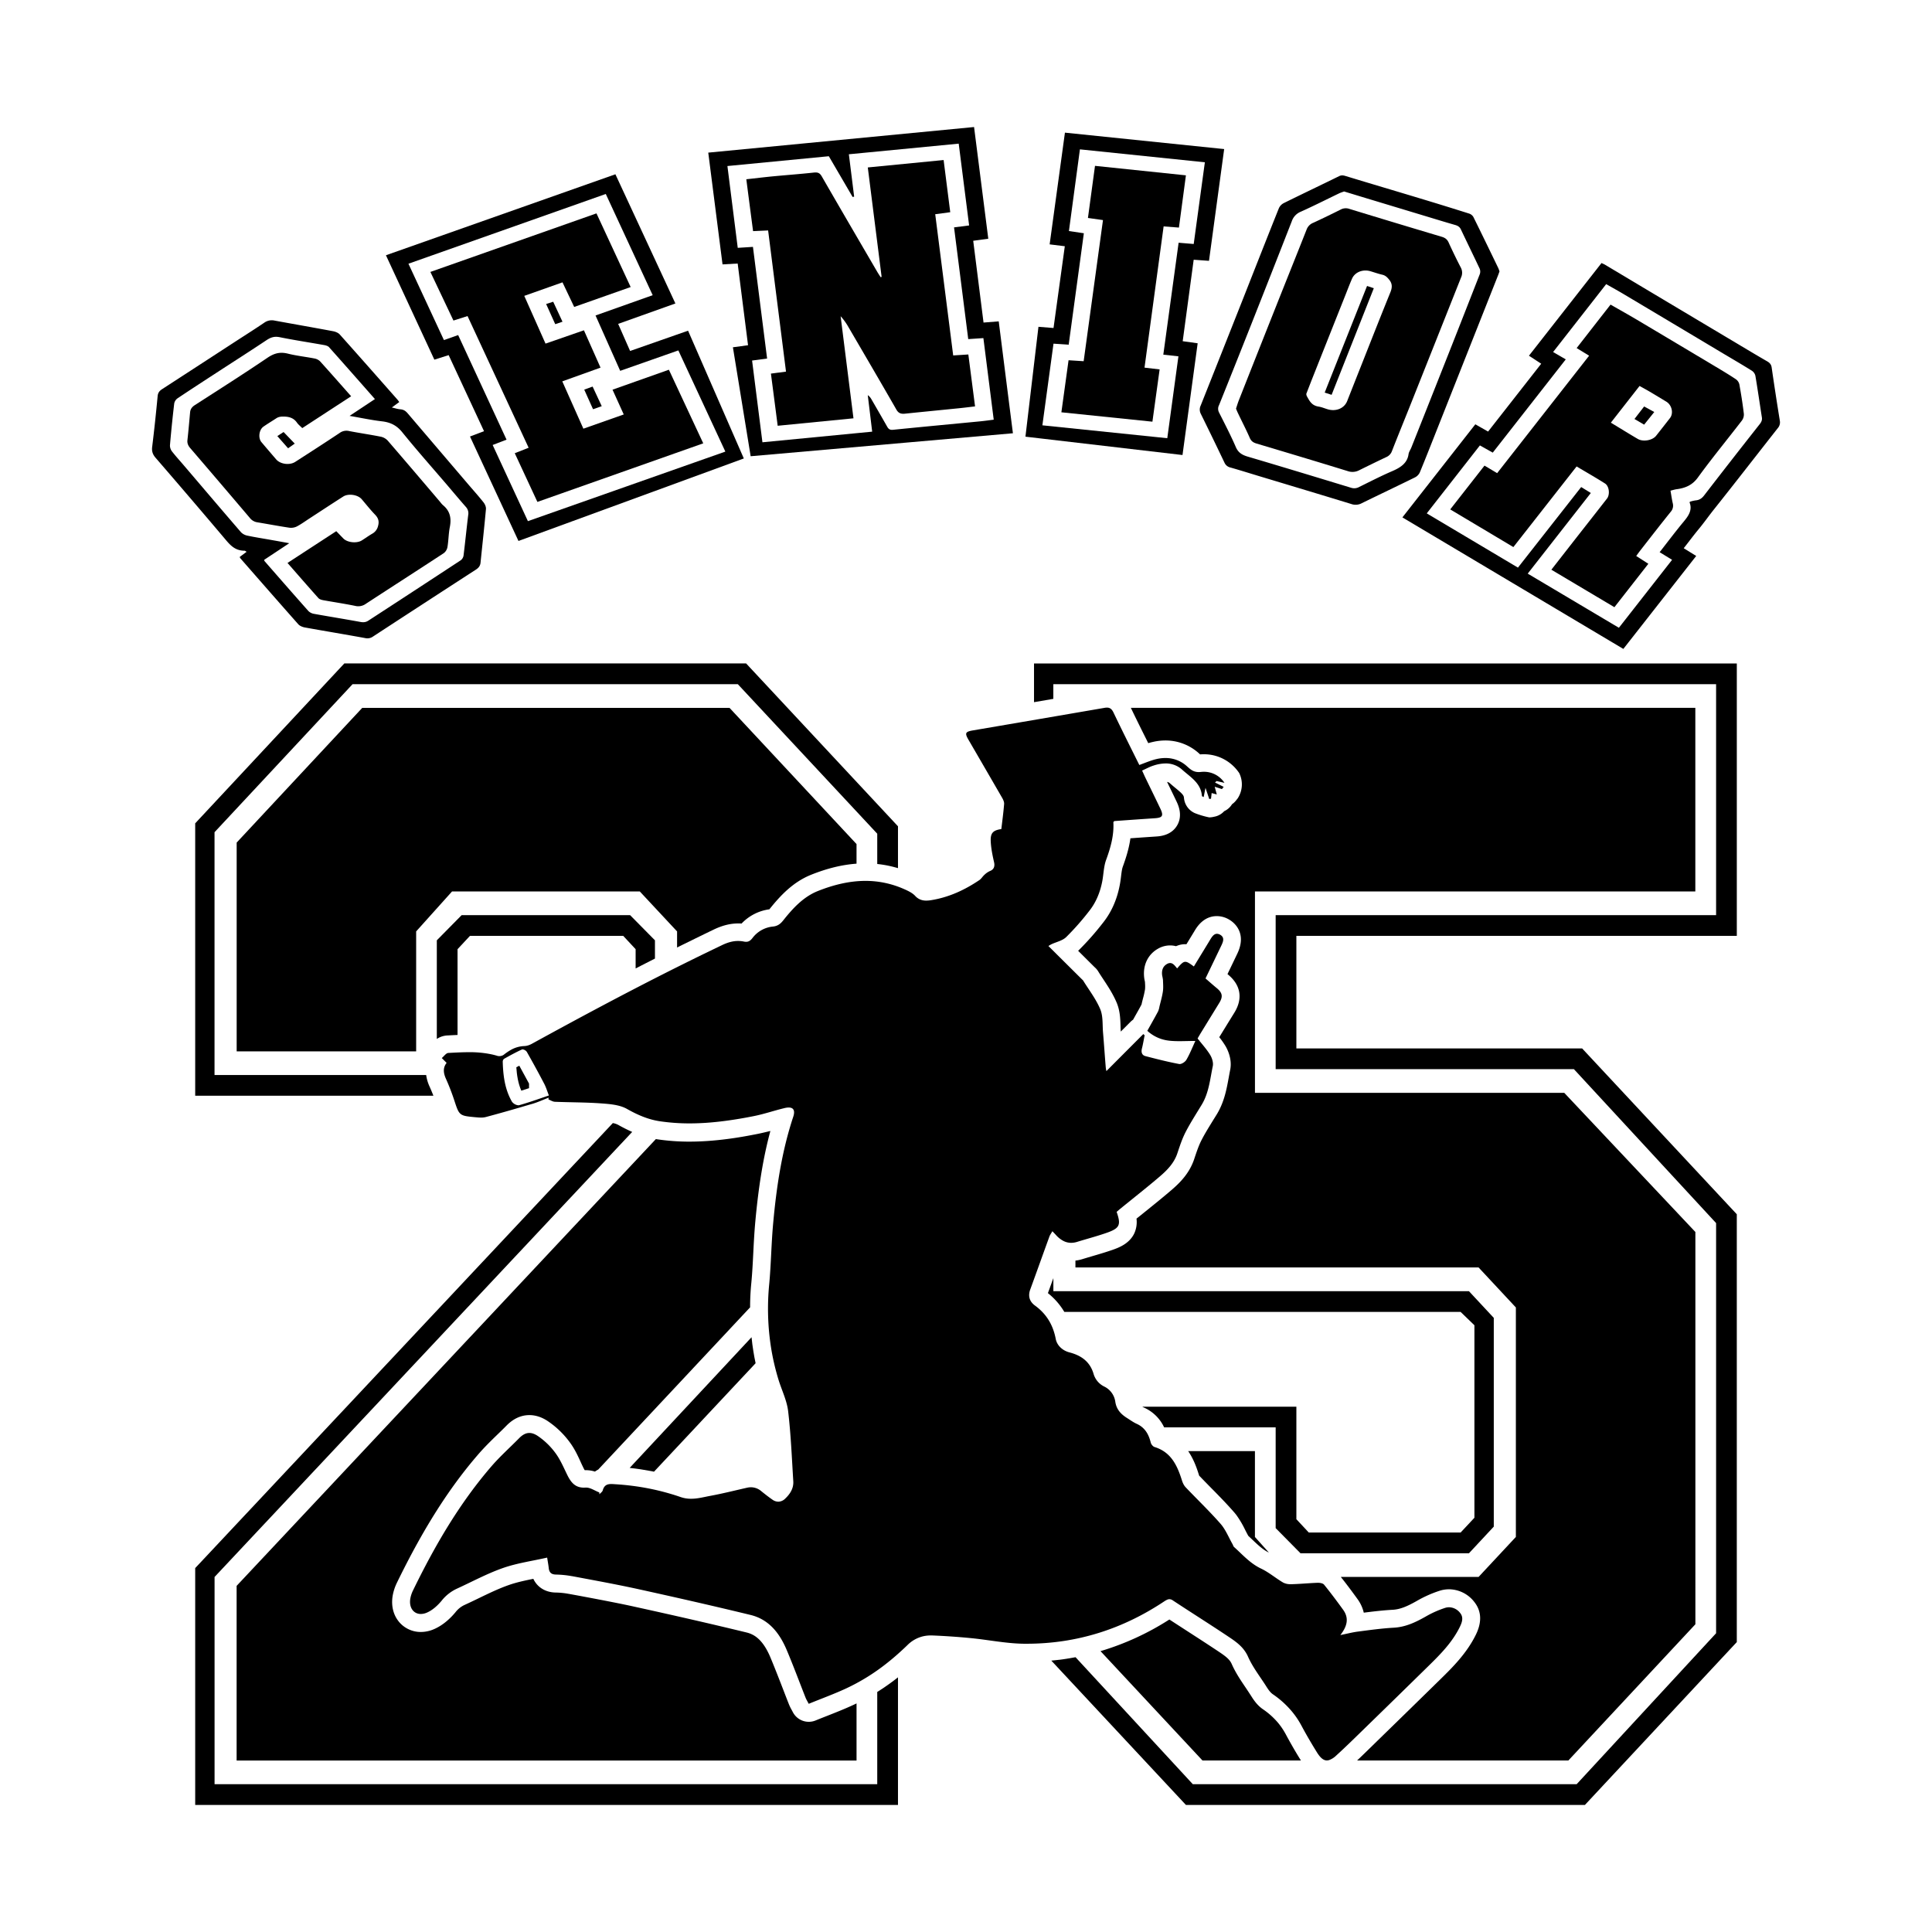
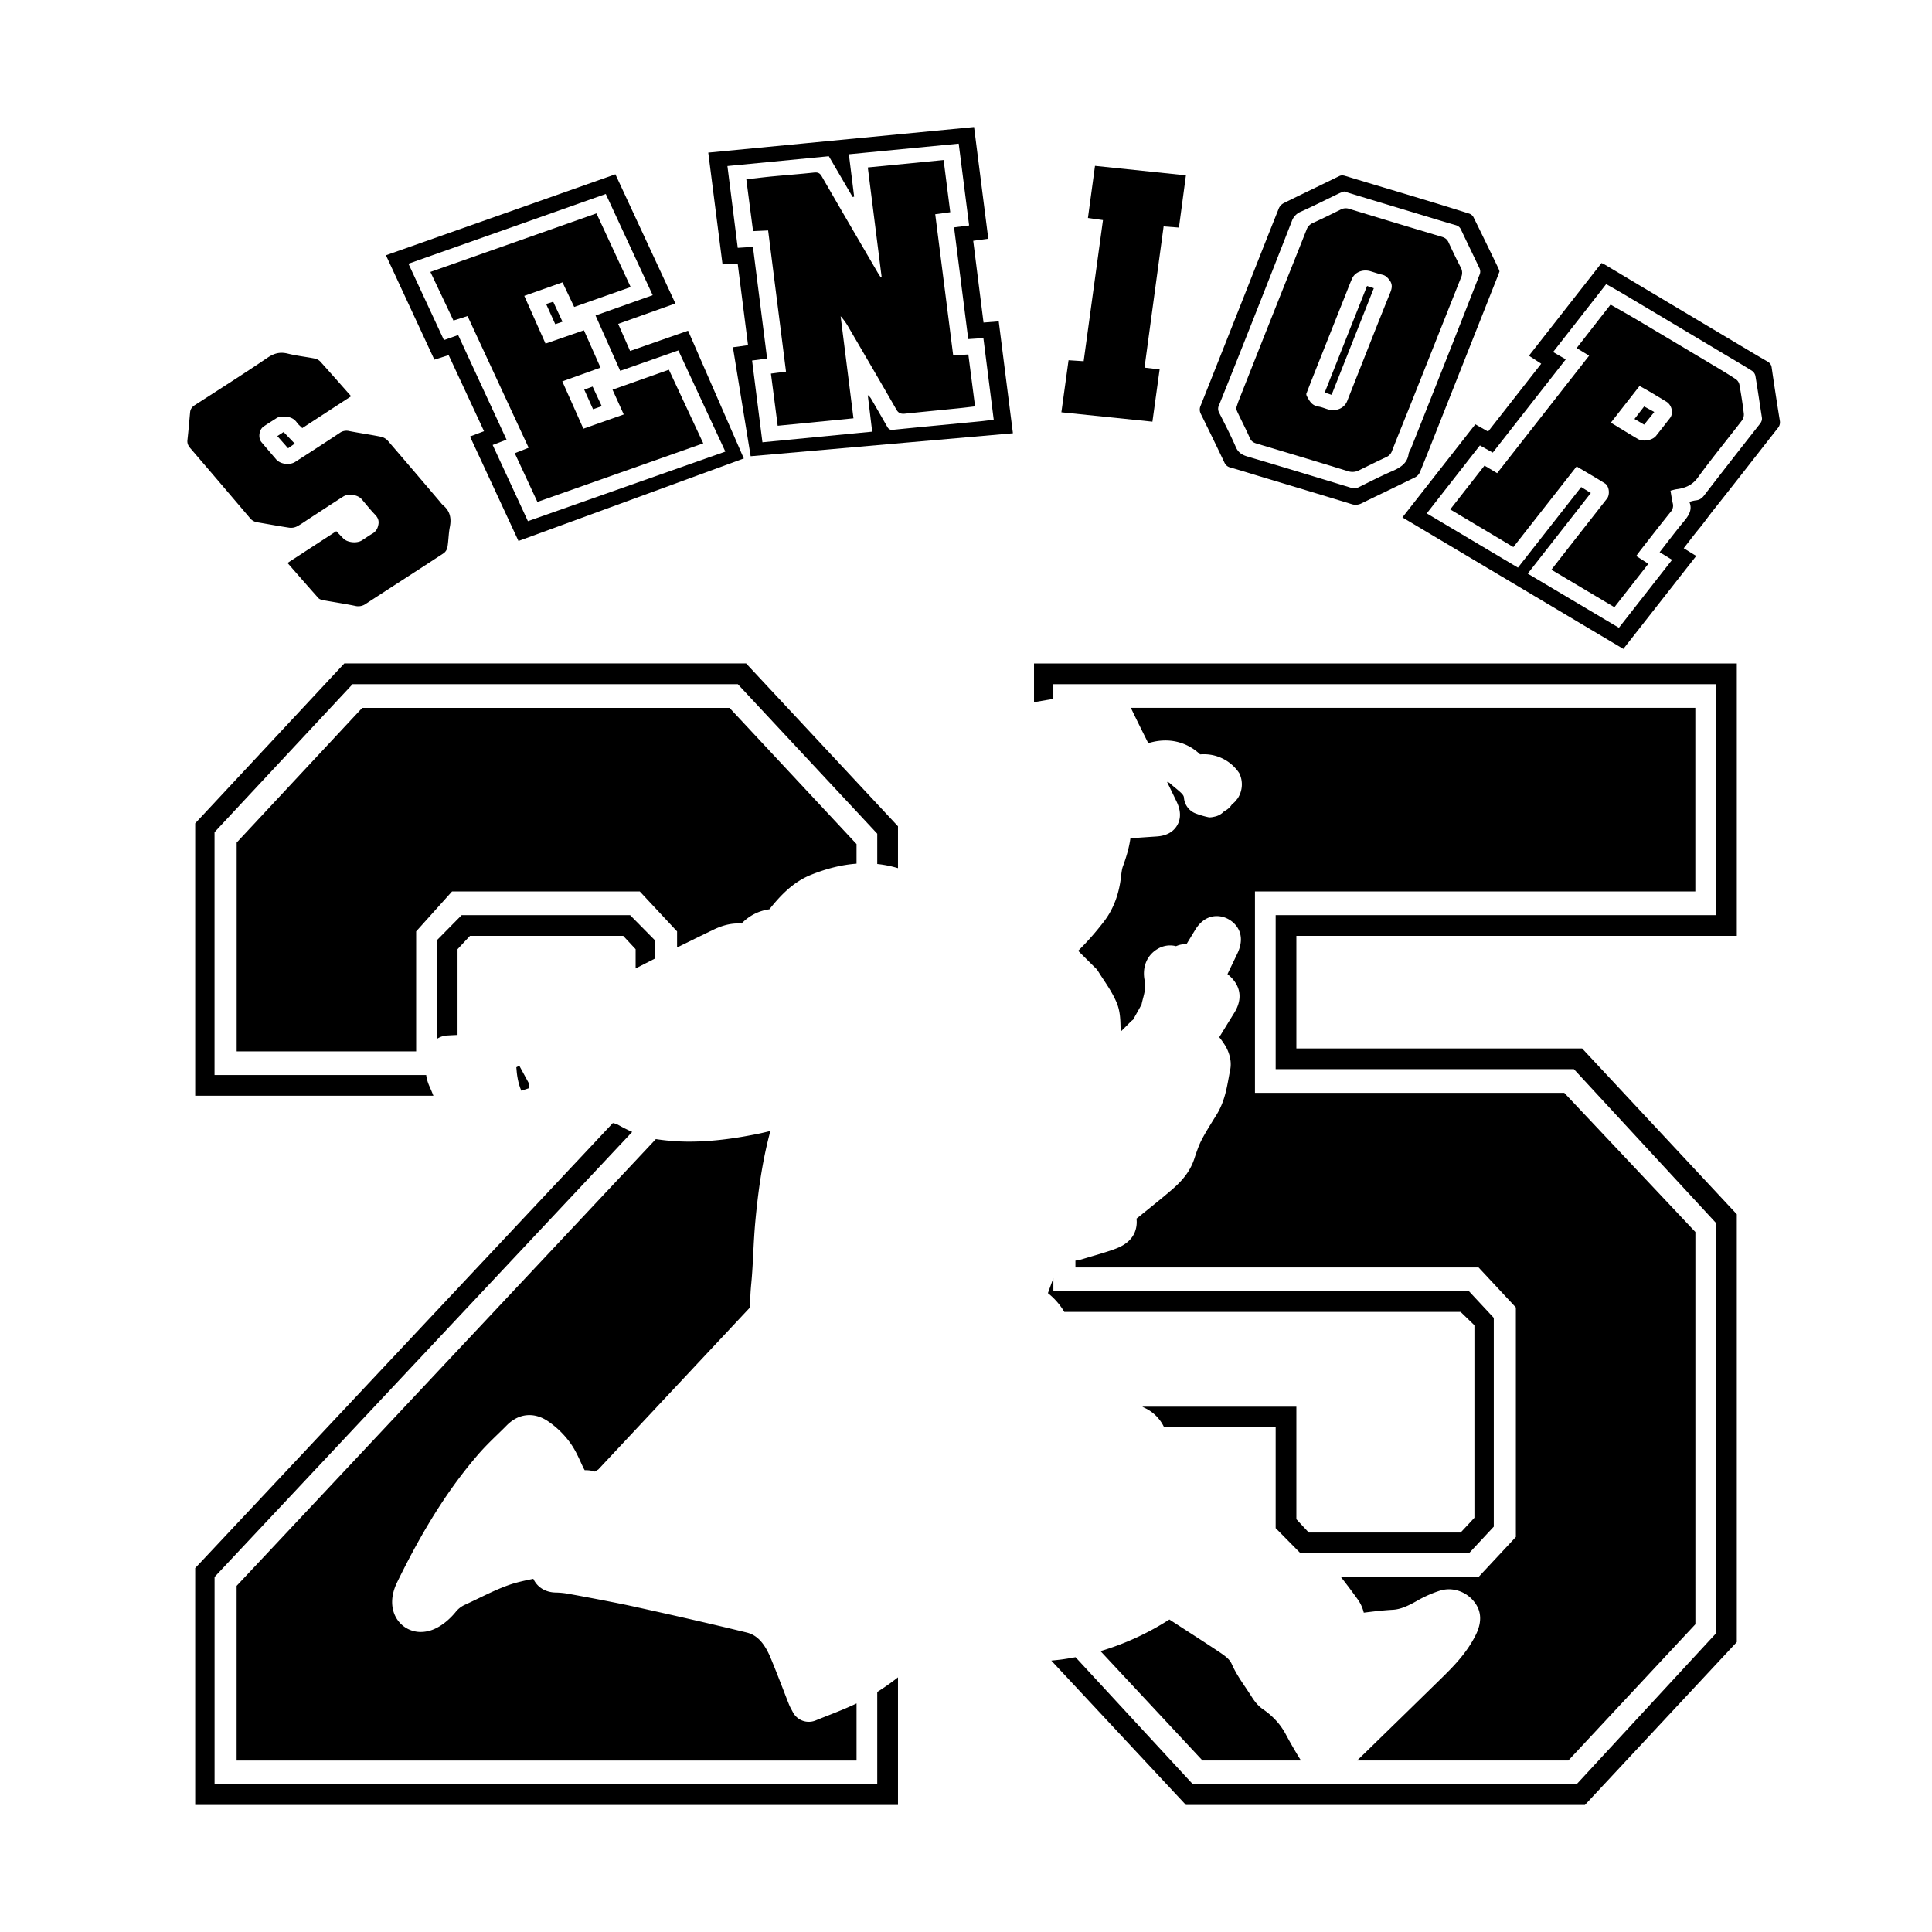
<svg xmlns="http://www.w3.org/2000/svg" id="Layer_1" data-name="Layer 1" viewBox="0 0 2000 2000">
  <path d="M1842.46,435.42Q1838,407.88,1834,380.3c-.42-2.84-1.87-4.67-4.58-6.22-9.22-5.3-18.33-10.76-27.45-16.2Q1731.69,316,1661.42,274c-1-.59-2.1-1-3.53-1.71l-75.12,95.94,12.69,8.29c-18.52,23.65-36.69,46.86-55,70.24l-13.2-7.53-75.49,96.37,228.71,136.16,75.43-96.23-12.92-8c5.47-7,10.46-13.69,15.8-20.15s10.09-13.26,15.3-19.8c22.31-28,44.17-56.29,66.31-84.41A9.13,9.13,0,0,0,1842.46,435.42Zm-20.83,3.69q-28.91,36.64-57.36,73.55c-2.28,3-4.78,5-9,5.34a35.46,35.46,0,0,0-5.87,1.39c-.2.41-.4.61-.35.74,3,7.76-.94,13.68-6,19.74-8.6,10.33-16.59,21-25,31.76l12.89,7.89-55.07,70.35-94.38-56.06,65.33-83.48-10-6.13-65.46,83.4-94.38-56.16,55-70.34c4.48,2.52,8.68,4.87,13.32,7.46,25.16-32.13,50.19-64.09,75.59-96.54l-13.12-7.6c18.33-23.44,36.47-46.65,54.94-70.29,6.57,3.75,13,7.27,19.19,11q49.79,29.65,99.52,59.38c10.7,6.39,21.5,12.64,32,19.2a8.71,8.71,0,0,1,3.75,5.3c2.42,14.3,4.46,28.66,6.71,43C1824.33,434.72,1823.48,436.76,1821.63,439.11Z" />
  <path d="M464.44,367.62c12.23,26.31,24.4,52.47,36.62,78.74l-14.52,5.52L536.72,560,770,474.6c-19.39-44.41-38.47-88.14-57.72-132.27l-60,21-12.36-28.05,59.24-21.13c-20.88-45-41.35-89.06-62.1-133.74L399.52,264.24c16.92,36.48,33.47,72.15,50.13,108.08ZM627.1,200.8l48.56,104.78-59.16,21c8.54,19.19,16.9,38,25.52,57.31l60.21-21.14,48.65,104.74-204.39,72L510,460.65l14.37-5.52L474.28,346.87l-14.73,5.18L422.82,273Z" />
  <path d="M763.64,272.8c3.61,28.5,7.16,56.44,10.73,84.58L758.7,359.5c6.17,37.87,12.21,74.91,18.38,112.79l271.49-23.78c-5-39.12-9.8-77.24-14.69-115.84l-15.73,1.24c-3.62-28.66-7.13-56.56-10.68-84.66l15.6-2.14c-4.92-38.67-9.79-76.87-14.72-115.61L733.19,158c4.95,38.76,9.83,77,14.77,115.7ZM858,161.73l24.64,42.19,1.57-.38c-1.77-14.25-3.55-28.49-5.47-43.84l113.71-11c3.6,28.29,7.16,56.21,10.78,84.68l-15.6,2c4.9,38.56,9.77,77,14.68,115.66L1018,350c3.55,28,7.08,55.9,10.7,84.46-5.08.63-9.58,1.28-14.11,1.72-30,2.91-60,5.69-90,8.73-3.64.37-4.94-1-6.26-3.35q-8.08-14.19-16.29-28.32a12.51,12.51,0,0,0-3.73-4.2c1.49,12.32,3,24.64,4.57,37.81l-113.61,11c-3.59-28.33-7.12-56.24-10.71-84.62l15.54-2.08c-4.86-38.35-9.71-76.59-14.65-115.58l-15.74,1c-3.54-28.09-7.07-56-10.69-84.69Z" />
-   <path d="M253.19,570.09c.5,0,1,.51,2.11,1.11l-7.13,5.34a4.76,4.76,0,0,0,.49,1.23c20,22.86,40,45.75,60.15,68.49,1.48,1.67,4.35,2.86,6.81,3.3,20.8,3.75,41.68,7.19,62.48,11a10,10,0,0,0,8.09-1.65q53.15-34.71,106.44-69.22c3-1.95,4.52-4.09,4.83-7.25,1.86-18.48,3.93-36.93,5.59-55.42.21-2.29-1-5.06-2.53-7-5.19-6.56-10.85-12.84-16.31-19.23Q453.15,464.38,422.12,428c-2-2.36-4.06-4-7.66-4.29-2.73-.18-5.38-1.11-8.83-1.88l7.69-5.63c-.8-1.07-1.3-1.87-1.93-2.58-19.86-22.49-39.67-45-59.69-67.39-1.51-1.68-4.39-2.88-6.87-3.35-20.15-3.78-40.36-7.29-60.54-11A13.38,13.38,0,0,0,273.64,334c-9.39,6.38-19,12.46-28.58,18.66q-38.58,25.11-77.2,50.16c-3,1.92-4.36,3.95-4.67,7.26-1.66,17.56-3.51,35.11-5.67,52.62-.54,4.39.52,7.69,3.56,11.21q36.3,42,72.13,84.36C238.43,564.5,243.44,570.1,253.19,570.09ZM178.13,467.41a10.08,10.08,0,0,1-2.18-6.53q1.85-21.64,4.41-43.24a8.57,8.57,0,0,1,3.56-5.38c14.34-9.6,28.85-19,43.33-28.42,16.17-10.52,32.46-20.91,48.48-31.59,4.31-2.88,8.08-4.35,13.84-3.18,15.27,3.1,30.75,5.42,46.12,8.17,1.76.32,3.9,1,4.93,2.16,15.8,17.7,31.44,35.51,47.51,53.72l-26.25,17.41c12,2.07,22.73,4.38,33.59,5.64,9.27,1.07,15.55,4.6,21,11.37,14.83,18.34,30.59,36.1,46,54.09,6.61,7.74,13.12,15.55,19.85,23.2a9.59,9.59,0,0,1,2.38,8.26c-1.73,14-3.1,28-4.84,42.06a7.6,7.6,0,0,1-3,4.91q-47.64,31.28-95.44,62.36c-2.63,1.73-5,2-8.19,1.44-16-2.94-32.09-5.51-48.11-8.4a10.91,10.91,0,0,1-5.8-2.85c-15.26-17.16-30.33-34.45-45.42-51.71-.23-.26-.24-.68-.45-1.35l26-17.22C292.52,561.06,286.75,560,281,559c-8.32-1.49-16.69-2.77-24.94-4.52a12.84,12.84,0,0,1-6.63-3.56c-19.45-22.53-38.68-45.2-58-67.83C187,477.83,182.3,472.77,178.13,467.41Z" />
  <path d="M1243,428.27q12.48,25.28,24.59,50.7a8.8,8.8,0,0,0,6.16,5c9.89,2.81,19.67,5.89,29.5,8.86,31.9,9.62,63.82,19.18,95.67,28.94a13.3,13.3,0,0,0,10.72-.82c18.34-9,36.86-17.74,55.18-26.78a11,11,0,0,0,5-5.2c6.61-16,12.92-32.16,19.3-48.26q30.9-78,61.79-156c.48-1.22.89-2.46,1.38-3.79-.46-1.22-.82-2.48-1.39-3.66-8.52-17.58-17-35.17-25.69-52.69a8,8,0,0,0-4.33-3.47q-26.05-8.24-52.23-16.12c-25.07-7.58-50.2-15-75.26-22.63-2.52-.77-4.5-1.28-7.12,0-19.06,9.35-38.26,18.47-57.28,27.88a11.11,11.11,0,0,0-5.08,5.27c-12.47,31.12-24.72,62.32-37,93.5q-21.91,55.41-43.94,110.78A9.66,9.66,0,0,0,1243,428.27Zm18.83-8.58q16.86-41.94,33.5-84,21.09-53.3,41.93-106.66a16.29,16.29,0,0,1,9.21-9.83c13.4-6,26.47-12.63,39.7-19,1.8-.86,3.78-1.43,5.22-2,8.15,2.48,15.57,4.76,23,7q29.79,9,59.57,18c10.83,3.27,21.63,6.61,32.51,9.72,2.87.83,4.66,2.09,5.83,4.55,6.4,13.53,13,27,19.38,40.52a7.91,7.91,0,0,1,.21,5.76q-20.11,51.54-40.51,103-15.15,38.32-30.4,76.63c-.91,2.27-2.53,4.43-2.85,6.75-1.26,9.21-8.07,13.8-16.94,17.61-11.62,5-22.8,10.77-34.09,16.33a10.52,10.52,0,0,1-8.4.88c-35.67-10.86-71.36-21.72-107.15-32.29-6.08-1.79-9.84-4.35-12.21-9.82-5.25-12.12-11.41-23.94-17.38-35.82A8.27,8.27,0,0,1,1261.78,419.69Z" />
-   <path d="M1239.82,355.36l-15.49-2.15c3.8-28.19,7.56-56.06,11.37-84.33l15.85,1.13,15.71-115.69-164.84-17c-5.34,39-10.58,77.33-15.83,115.65l15.7,1.93c-3.93,28.52-7.78,56.42-11.68,84.65l-15.6-1.25c-4.49,37.95-8.94,75.48-13.47,113.74l162.59,19C1229.45,431.84,1234.62,393.66,1239.82,355.36Zm-19.92,13.5c-3.83,28.11-7.61,55.94-11.53,84.77l-129.3-13.34c3.84-28.23,7.64-56.1,11.51-84.53l15.72,1.08c5.2-38.24,10.4-76.44,15.7-115.37l-15.45-2.29c3.77-28,7.52-55.86,11.38-84.56L1247.27,168c-3.87,28.36-7.67,56.23-11.54,84.58l-15.63-1.31c-5.3,38.78-10.56,77.28-15.84,115.87Z" />
  <path d="M604.8,403.34c3.11,6.94,6.05,13.47,9.12,20.3l9-3.16-9.45-20.3Z" />
  <path d="M574.78,335.58l7.51-2.53c-3.28-7.05-6.36-13.66-9.62-20.69l-7.32,2.35Z" />
  <path d="M287.08,451.43l11.14,12.63c2.5-1.77,4.45-3.14,6.88-4.84l-11.54-12Z" />
  <path d="M1800.57,397.87a9.05,9.05,0,0,0-3.65-5.32c-6.57-4.39-13.42-8.49-20.26-12.58q-41.06-24.53-82.18-49c-8.76-5.2-17.7-10.17-27.23-15.64-12,15.33-23.5,30.1-35.11,45l12.91,7.89L1549.84,489.8,1536.75,482l-35.47,45.33,65.36,39,65.45-83.46c10.22,6.09,20,11.65,29.39,17.62,4.47,2.84,5.27,11.54,2.07,15.65q-14.17,18.15-28.41,36.27c-9.57,12.23-19.12,24.48-29.17,37.35l65.26,38.81,35.13-44.94-12.57-8.07c1.68-2.27,3-4.13,4.41-5.94,10.43-13.33,20.76-26.71,31.41-39.91a9.47,9.47,0,0,0,2-8.84c-.94-4.14-1.52-8.34-2.32-12.93,2.44-.59,4.4-1.25,6.43-1.52,9.34-1.24,16.36-4.43,21.9-12.08,14.53-20,30.45-39.32,45.59-59a10.44,10.44,0,0,0,2-7.11C1804,418.05,1802.39,407.94,1800.57,397.87Zm-71.81,34.92q-7.14,9.19-14.38,18.35c-3.77,4.76-13.43,6.51-19,3.22-9.13-5.36-18.12-10.93-27.82-16.81l29.71-38c3.79,2.13,7.16,3.94,10.43,5.87,5.79,3.42,11.54,6.91,17.28,10.39S1732.65,427.77,1728.76,432.79Z" />
  <path d="M484,327.19c21.13,45.56,42.13,90.81,63.24,136.32l-14.36,5.66c7.81,16.79,15.45,33.23,23.43,50.41L728,458.94l-35.57-76.2L634.08,403.4c4,8.77,7.69,17,11.62,25.65l-41.79,14.73-21.83-49,39.59-14.21c-5.81-13.05-11.38-25.58-17.19-38.65l-39.75,13.79c-7.52-16.9-14.7-33-22-49.43l39.56-14,12.11,25.47,58.46-20.61c-11.89-25.63-23.56-50.76-35.4-76.25L445.54,281.5c8.08,17.05,15.91,33.55,23.87,50.33Z" />
  <path d="M795.16,238.56c6.2,49,12.35,97.48,18.51,146.14l-15.61,2.05c2.35,18.12,4.67,35.89,7,54l78.45-7.71c-4.52-35.89-8.91-70.79-13.3-105.69a61,61,0,0,1,8.15,11.34c16.59,28.42,33.25,56.83,49.6,85.36,2.12,3.71,4.69,4.62,8.94,4.18,18.35-1.91,36.72-3.68,55.08-5.54,5.59-.56,11.16-1.25,17.39-2-2.37-18.35-4.65-35.93-6.95-53.74l-15.68,1c-6.21-48.82-12.38-97.36-18.6-146.2l15.55-2.08c-2.31-18.18-4.57-36-6.86-54l-78.49,7.67,14.31,113.26-1,.35c-1.19-1.87-2.45-3.72-3.57-5.63-19.18-32.89-38.41-65.77-57.4-98.75-2-3.41-3.91-4.39-8.24-3.92-14.13,1.54-28.34,2.57-42.5,3.92-9,.86-18,2-27.36,3,2.36,18.26,4.65,35.85,7,53.7Z" />
  <path d="M266.26,540.67c11.06,1.83,22.06,3.93,33.16,5.59a13.69,13.69,0,0,0,7.69-1.18c4.54-2.36,8.63-5.37,12.89-8.14,11.76-7.64,23.45-15.37,35.3-22.92,5.42-3.46,15.18-1.88,19.14,2.77,4.57,5.36,8.92,10.88,13.84,16,3.5,3.62,4.38,7.08,3.08,11.72a12.26,12.26,0,0,1-6.07,8c-3.71,2.16-7.15,4.68-10.77,6.95-5.2,3.26-14.93,2.21-19.06-2-2.43-2.48-4.82-5-7.35-7.58l-50.48,32.88c11,12.58,21.4,24.56,32,36.41,1,1.13,3.11,1.81,4.84,2.13,11,2,22.14,3.63,33.09,5.89a13.35,13.35,0,0,0,11.11-2.1c26.88-17.55,53.94-34.89,80.77-52.51a10.18,10.18,0,0,0,3.8-6.49c1.12-6.78,1.09-13.71,2.41-20.44,1.72-8.76.57-16.49-7.21-22.83a21.43,21.43,0,0,1-2.7-3.09c-18-21.15-36-42.32-54.16-63.37a13.63,13.63,0,0,0-7-4.21c-11-2.21-22.1-3.78-33.08-5.92a11.91,11.91,0,0,0-9.87,1.95c-15.21,10.14-30.63,20.05-46,29.95-5.84,3.75-15.4,2.43-19.71-2.55q-7.68-8.9-15.25-17.86c-3.59-4.24-2.61-12.78,2.07-16.08,4.29-3,8.88-5.73,13.29-8.63,2.5-1.64,5.08-1.85,8.27-1.76,5.87.16,10.09,1.91,13.13,6.3,1.29,1.88,3.26,3.4,5.47,5.63L363.5,410.2C352.67,398,342.1,385.93,331.3,374a11.31,11.31,0,0,0-5.79-2.9c-9.12-1.78-18.48-2.76-27.44-5-8.44-2.11-14.47-.3-21.36,4.37-24.66,16.72-49.93,32.74-75.06,48.93-3,1.94-4.56,4.24-4.85,7.38-.89,9.62-1.7,19.24-2.77,28.85-.35,3.19.7,5.67,2.86,8.19q31,36.11,61.76,72.35A12,12,0,0,0,266.26,540.67Z" />
  <path d="M1293.76,453.32c1.37,3.16,3.39,4.76,6.88,5.8,31.53,9.43,63.07,18.86,94.5,28.56a14.92,14.92,0,0,0,12-.94c9.23-4.57,18.49-9.1,27.82-13.51a10.62,10.62,0,0,0,5.91-6.09c6.57-16.82,13.44-33.55,20.12-50.34q25.8-64.83,51.55-129.69a11.34,11.34,0,0,0-.33-10.16c-4.48-8.6-8.67-17.33-12.69-26.11-1.39-3-3.46-4.66-7-5.72q-47.89-14.28-95.67-28.89a11.2,11.2,0,0,0-9,.71c-9.41,4.7-18.87,9.32-28.46,13.73a11.91,11.91,0,0,0-6.74,6.83c-10.92,27.65-22.05,55.25-33,82.89q-18.67,47-37.21,94c-1.1,2.79-1.93,5.66-2.92,8.62.66,1.56,1.24,3.14,2,4.65C1285.57,436.23,1290,444.67,1293.76,453.32Zm65.5-63.52q16.88-42.54,33.8-85.06c2.15-5.43,4.21-10.89,6.56-16.25,3-6.86,11.28-10.07,19.22-7.67,4,1.21,8,2.6,12.07,3.55,3.38.78,5.14,2.7,7.09,5.06,3.67,4.44,3.21,8.54,1.21,13.43-10,24.59-19.69,49.29-29.47,74q-7.59,19.15-15.14,38.31c-2.92,7.44-11.33,11.07-20,8.57-3.23-.93-6.34-2.34-9.64-2.84-7.3-1.11-9.53-6.2-12.23-11a7.06,7.06,0,0,1-.46-2.17C1354.6,401.7,1356.9,395.74,1359.26,389.8Z" />
  <path d="M1227.66,181.51l-94.12-9.82c-2.51,18.51-4.89,36.08-7.31,53.94l15.57,2.2c-6.74,49.23-13.36,97.53-20,146.09l-15.63-1c-2.51,18.19-4.93,35.77-7.43,53.89l94.24,9.71c2.55-18.51,5-36.22,7.46-54.11l-15.64-1.84c6.63-48.95,13.17-97.3,19.78-146.2l15.85,1.22C1222.85,217.39,1225.22,199.66,1227.66,181.51Z" />
  <path d="M1692,433.73l10,5.87,10.49-13.09L1702,420.79Z" />
  <path d="M1422.17,298.36l-7-2.33-43.86,110.39,7.17,2.3Z" />
-   <path d="M778,1384.3,651.83,1519.56c7.73.83,15.4,2,22.88,3.43.78.15,1.55.31,2.32.49L782.2,1411.2c-.89-4.11-1.67-8.29-2.32-12.43C779.11,1394,778.46,1389.15,778,1384.3Z" />
  <path d="M921.42,896.57q4.08.93,8.17,2.13V855.38L772.37,686.78H356.45L202.07,852.31v282H448.66c-1.14-2.94-2.32-5.78-3.56-8.6l-.18-.4-.25-.56a41.78,41.78,0,0,1-3.49-11.9H222.08V861.5L365,708.24H763.77L908.12,863.05V894.4A113.43,113.43,0,0,1,921.42,896.57Z" />
  <path d="M908.12,1751.52V1847h-686V1632.46l432.32-460.7a161.31,161.31,0,0,1-14.54-7.33,19.16,19.16,0,0,0-5.5-1.83L202.07,1623.28V1868.5H929.59V1736.36c-.28.25-.53.44-.81.65A239.07,239.07,0,0,1,908.12,1751.52Z" />
  <path d="M678,992.31v-18.9l-25.73-26.07H477.91l-25.72,26.07v102.11a21.54,21.54,0,0,1,10.91-3.62l2.38-.12c2.69-.16,5.41-.28,8.17-.4V982.6l12.86-13.8H645.15L658,982.6v19.94C664.79,999.05,671.43,995.65,678,992.31Z" />
  <path d="M709,976.84c6.8-3.34,13.6-6.68,20.41-10,3.37-1.64,6.77-3.28,10.14-4.89,8.53-4,16.54-6,24.49-6,1.21,0,2.41,0,3.62.12a48.57,48.57,0,0,1,28.79-14.75c11.35-14.19,24.46-28.26,43.32-35.81,16.46-6.58,31.89-10.36,46.91-11.44V873.78l-131.48-141H375L245,872.23v216.12h185.8V964.2l37.17-41.38H662.31l38.6,41.38v16.66C703.6,979.5,706.29,978.17,709,976.84Z" />
  <path d="M784.37,1173.8c-11.29,2.26-21.4,4-30.89,5.22-7.58,1-14.66,1.7-21.68,2.17-6.13.4-12.16.62-18,.62h-1.27a226.33,226.33,0,0,1-32.37-2.44l-1.21-.19-434,462.5v180.84H886.69v-59.16c-1,.52-2.07,1-3.09,1.48-9.06,4.21-18.34,7.86-27.33,11.41-4,1.55-8,3.16-12.06,4.8a18.56,18.56,0,0,1-23.47-8.69c-.44-.8-.81-1.52-1.15-2.17a47.33,47.33,0,0,1-2.88-5.87c-2.25-5.66-4.42-11.32-6.61-17-4.09-10.54-8.32-21.43-12.71-31.91-8.17-19.27-17.51-23.75-24.71-25.51-34.08-8.29-70.88-16.77-115.81-26.63-7.08-1.58-14.84-3.18-23.72-4.92-11-2.19-22.26-4.29-33.15-6.34l-10.92-2a2,2,0,0,0-.4-.06,81.4,81.4,0,0,0-13.42-1.36c-10.73-.18-19.11-5.54-23.16-14.19-9,1.82-17.47,3.64-25.33,6.4-10.42,3.65-20.62,8.56-31.42,13.79-4.79,2.32-9.77,4.7-14.78,7a25.55,25.55,0,0,0-9.12,7.45c-4.64,5.57-12.18,13.11-22,17.38a34.36,34.36,0,0,1-13.79,3,29.24,29.24,0,0,1-22.26-10.08c-6.1-7.08-8.57-16.61-7-26.9a51.13,51.13,0,0,1,4.54-14.11c27-55.44,53.72-97.59,84-132.63,6.4-7.42,13.27-14.13,19.92-20.59,3.31-3.19,6.43-6.22,9.49-9.34,7.08-7.21,15.06-10.86,23.69-10.86,6.46,0,13,2.14,19.23,6.37a92.12,92.12,0,0,1,22.73,22c4.92,6.65,8.23,13.88,11.13,20.22q1.21,2.7,2.48,5.29a31.91,31.91,0,0,0,1.67,3.13c.49,0,1,0,1.45,0a30.83,30.83,0,0,1,9.15,1.46,28.14,28.14,0,0,1,3.41-2.11l157.21-167.91q0-12.43,1.24-25c1-10.36,1.55-21.18,2.07-31.61s1.11-21.42,2.1-32.28c3.41-37,8.32-66.86,15.59-93.67C793.24,1171.79,788.88,1172.9,784.37,1173.8Z" />
  <path d="M1070.41,726.89l20-3.44V708.24H1776.5v239.1H1320.56v159.41h308.71l147.23,159.39v424.58L1632.14,1847H1234.8l-121.4-131.46c-8.26,1.58-16.64,2.76-25.08,3.53l139.34,149.39h413.05l157.22-168.59V1257l-160.1-171.65H1342V968.8h455.94v-282H1070.41Z" />
  <path d="M1346.28,1607.94h174.38l25.7-27.59V1364.26l-25.7-27.62H1090.45v-13.57c-1.88,5.16-3.74,10.36-5.66,15.58a70.86,70.86,0,0,1,17,19.45h410.24l14.28,13.8v199.27l-14.28,15.3H1354.85L1342,1572.68V1456.19H1182.48a15,15,0,0,0,1.92,1,41.75,41.75,0,0,1,20.72,20.42h115.44V1581.9Z" />
-   <path d="M1230,1502.18c6.28,9.21,9.34,19,11.32,25.23a.22.22,0,0,0,0,.13c4,4.17,8.16,8.41,12.18,12.52,2.07,2.07,4.12,4.17,6.19,6.28,5.38,5.5,11.69,12.09,17.78,19.05.93,1.08,1.88,2.22,2.78,3.46a100.38,100.38,0,0,1,8.57,14.56c1.08,2.14,2.1,4.12,3.09,5.91a6.34,6.34,0,0,1,.34.62c1.39,1.27,2.72,2.54,4,3.77,6,5.66,11.13,10.58,17.1,13.39a.8.8,0,0,1,.22.12l-14.47-16.14v-88.9Z" />
  <path d="M1323.28,1783.74a77.87,77.87,0,0,0-16.08-14.47c-6-4.18-9.62-9.81-12.25-14l-.74-1.11c-1.49-2.35-3.06-4.64-4.61-7-5.19-7.64-10.54-15.56-14.6-24.74-2.25-5-6.71-8.2-14.41-13.33l-.65-.43c-10-6.65-20.28-13.3-30.24-19.73-6.28-4.08-12.74-8.23-19.17-12.43a279.69,279.69,0,0,1-71.28,32.75l105.54,113.18h101.93c-2.54-4-5-8.11-7.27-12-3.06-5.29-6-10.52-8.66-15.53A72,72,0,0,0,1323.28,1783.74Z" />
  <path d="M1755,922.82V732.76H1170.67c5.84,12.22,12,24.59,18,36.55,1.55-.46,3.13-.89,4.77-1.26a57.7,57.7,0,0,1,13.11-1.52,51.46,51.46,0,0,1,34.91,13.61c.19.18.53.49.9.8,1.27-.09,2.57-.15,3.86-.15a43.86,43.86,0,0,1,36.62,19.51,26.41,26.41,0,0,1-1.64,26.25l-.81,1-1,1.27a18.86,18.86,0,0,1-4,3.71,18.16,18.16,0,0,1-2.76,3.5,18.74,18.74,0,0,1-5.35,3.71,18.32,18.32,0,0,1-10.26,5.72l-1,.22-.81.15a18.94,18.94,0,0,1-3.49.31,88.49,88.49,0,0,1-14.66-4.33l-.22-.09a19,19,0,0,1-11.13-15.12l-.09-.84c-.16-2.57-2.23-4.64-8.75-10-1.8-1.45-3.62-3-5.51-4.67a6.14,6.14,0,0,0-3.21-1.67c3.21,6.62,6.52,13.42,9.77,20.2,1.67,3.55,6.8,14.34.65,24.83s-17.94,11.25-21.8,11.5q-13.32.89-26.57,1.85c-1.48,10.7-4.66,20.54-7.82,29.23-.93,2.47-1.39,6.18-1.86,10.08-.37,3-.74,6-1.39,9.28-2.84,14.9-8.62,27.89-17.16,38.65a292.08,292.08,0,0,1-25.45,28.82c-.15.16-.31.28-.43.4l16.63,16.55,1.12,1.05a18.43,18.43,0,0,1,3,3.68c1.64,2.69,3.4,5.35,5.29,8.2,4.91,7.45,10,15.12,13.82,24.15,3.52,8.35,3.8,16.91,4,23.78.06,2.16.12,4.2.28,6v.21l10.08-10.08a19.82,19.82,0,0,1,2.66-2.22c.49-.87,1-1.74,1.45-2.6,2.54-4.52,5-8.79,7.3-13.18.12-.55.25-1.11.37-1.7.37-1.51.74-3,1.14-4.54a90.27,90.27,0,0,0,2.11-9.5,37.78,37.78,0,0,0,0-5.93c0-.59-.06-1.21-.1-1.8-.18-.86-.49-2.13-.71-3.71-1.76-13.27,3.71-24.74,14.54-30.71a25,25,0,0,1,12.12-3.21,23.36,23.36,0,0,1,6.22.8c.61-.28,1.26-.52,1.94-.77a22.45,22.45,0,0,1,7.55-1.3c.46,0,.9,0,1.33,0l7.36-12.09.46-.74c.25-.4.47-.8.68-1.15,2.26-3.71,9.12-15.09,22.92-15.09a25,25,0,0,1,12.74,3.59c.43.25.83.5,1.23.77,4.27,2.79,17.35,13.49,7.18,34.61-3.34,7-6.71,14-10.11,21.06l.43.37c13.3,10.88,15.68,24.92,6.71,39.52l-6.8,11-8.85,14.41a90.39,90.39,0,0,1,6.28,8.9c1.79,2.94,7.42,13.49,5,25-.52,2.6-1,5.26-1.51,8.07-2.17,11.78-4.58,25.14-12.28,37.82-1.33,2.14-2.66,4.3-4,6.43-4.3,7-8.41,13.61-11.88,20.38-2.9,5.6-5.07,12.16-7.39,19.08l-.15.47c-4.92,14.72-14.69,24.49-23.6,32.13-9.52,8.16-19.39,16.08-28.91,23.75q-3.61,2.92-7.24,5.81a28.16,28.16,0,0,1-2.35,15.37c-5.25,10.89-16.51,14.84-22.6,17-7.11,2.47-14.29,4.57-21.18,6.58-3.37,1-6.75,2-10,3a39.66,39.66,0,0,1-7.09,1.49v7.11h417.35l38.59,41.41v237.55l-38.59,41.38H1388c.84,1.08,1.7,2.16,2.57,3.25,4.57,5.87,9.27,12.15,14.78,19.76a39.15,39.15,0,0,1,6.43,14c9.74-1.23,19.79-2.44,30-3,8.07-.46,15.55-3.86,25-9.21a122.22,122.22,0,0,1,23.54-10.48,32.44,32.44,0,0,1,9.71-1.52,33.39,33.39,0,0,1,26,12.9c7.61,9.46,8.23,20.9,1.83,34-9.56,19.58-24.65,34.36-36.77,46.24-24.18,23.68-45.74,44.74-65.84,64.32l-4.61,4.51c-5.13,5-10.39,10.15-15.77,15.25h218.7l131.48-141V1275.35l-135.75-144.07H1299.13V922.82Z" />
  <path d="M534.5,1104.83c.52,8,1.8,16.52,5.16,24.23,2.63-.81,5.28-1.69,8-2.59v-4.73c-3.45-6.5-6.8-12.64-10.09-18.54Z" />
-   <path d="M1210.58,1655.48a6.41,6.41,0,0,1,3.53,1.25c18.63,12.32,37.56,24.19,56.14,36.59,8.56,5.71,17.06,11.19,21.7,21.66s11.65,19.56,17.85,29.13c2.29,3.55,4.61,7.58,8,9.88a96.4,96.4,0,0,1,19.82,18,86.72,86.72,0,0,1,9.58,14.29c2.67,5,5.46,10,8.33,14.88q3.78,6.47,7.74,12.83c3.5,5.63,6.68,8.4,10.3,8.4a8.13,8.13,0,0,0,2.43-.4,20.92,20.92,0,0,0,7.35-4.76c9.92-9,19.42-18.39,29-27.72q33-32.1,65.8-64.29c12.66-12.39,25.18-24.91,33.08-41.1,2.22-4.57,4.08-9.68.37-14.29a14.81,14.81,0,0,0-11.5-6,13.48,13.48,0,0,0-4.14.65,105.48,105.48,0,0,0-20,8.93c-10.4,5.89-20.8,10.9-33.12,11.58s-24.66,2.39-36.94,4c-5.74.73-11.39,2.22-18.38,3.63,7.1-9.08,9.2-17.49,2.86-26.24-4.69-6.49-9.46-12.92-14.38-19.24-1.76-2.26-3.53-4.5-5.34-6.72-1.12-1.38-4-1.92-6.17-1.92H1364c-2.84.1-5.67.26-8.5.44-6,.37-11.94.84-17.91,1h-.34c-.33,0-.66,0-1,0a16.16,16.16,0,0,1-7.89-1.65c-7.79-4.56-14.79-10.64-22.89-14.48-11.27-5.33-19.12-14.4-28-22.38-.78-.7-1-2-1.59-3-3.52-6.18-6.31-13-10.47-18.64-.59-.8-1.2-1.56-1.84-2.3-5.5-6.27-11.27-12.31-17.1-18.29-6.37-6.52-12.82-13-19.09-19.57a15.55,15.55,0,0,1-2.63-4,21,21,0,0,1-1.11-2.83c-4.84-15.43-11.11-29.52-28.42-34.85-1.71-.52-3.58-2.87-4-4.7-2.11-8.53-6-15.43-14.4-19.26-3.69-1.67-7-4.12-10.48-6.3-6.11-3.89-10.57-8.74-11.76-16.42a20.67,20.67,0,0,0-11-15.69,21.16,21.16,0,0,1-11.61-13.69c-3.84-12.57-12.87-18.78-24.94-21.92-7.24-1.89-12.86-7.24-14.13-13.92-2.8-14.62-9.63-25.91-21.56-34.6a16.19,16.19,0,0,1-3.34-3.19c-2.81-3.64-3.4-8.13-1.52-13.31,6.68-18.22,13.16-36.5,19.81-54.73.66-1.86,1.91-3.49,3.13-5.65,1.7,1.77,2.77,2.87,3.79,4a27.17,27.17,0,0,0,7.56,6,17.47,17.47,0,0,0,8.15,2,21,21,0,0,0,6.15-1c10.19-3.13,20.52-5.84,30.58-9.36,13.57-4.76,15-8.19,10.28-21.68,1.23-1,2.51-2.19,3.84-3.27,13.7-11.16,27.63-22.07,41.05-33.55,7.65-6.56,14.68-13.83,18-23.89,2.51-7.52,5-15.16,8.65-22.18,5-9.61,10.88-18.72,16.51-28,7.47-12.29,8.66-26.42,11.5-40,.74-3.58-.74-8.33-2.73-11.61-3.58-5.86-8.32-11-13-17,.57-1,1.7-3,2.9-5q9.74-15.88,19.5-31.75c4.07-6.61,3.35-10.54-2.65-15.45-3.88-3.19-7.61-6.53-11.56-9.93,5.55-11.53,10.92-22.69,16.28-33.86,1.85-3.86,3.76-8.21-.6-11.07l-.42-.26a6.85,6.85,0,0,0-3.4-1.05c-3.18,0-5.24,3.12-7.06,6.14-.41.66-.79,1.34-1.2,2-5.21,8.56-10.43,17.1-15.65,25.69-4.32-3.16-6.74-4.83-8.86-4.83a4.14,4.14,0,0,0-1.37.25c-1.91.69-3.85,2.83-7.1,6.58-2.1-2.46-4.11-5.56-7.25-5.56a6.42,6.42,0,0,0-3.11.91c-4.64,2.55-5.79,7-5.13,12a46.48,46.48,0,0,1,.84,4.58c.11,4,.48,8.09-.1,12-.77,5.27-2.31,10.44-3.56,15.64a20.46,20.46,0,0,1-1.41,4.93c-3.59,6.72-7.37,13.33-11.15,20.11l.9.79a39.31,39.31,0,0,0,18.91,9c1.23.22,2.46.39,3.71.51,3.25.32,6.51.41,9.85.41,5.22,0,10.61-.23,16.38-.23-3.14,6.79-5.75,13.47-9.33,19.58-1.21,2.06-4.66,4.35-6.92,4.35a3,3,0,0,1-.52-.05c-7.77-1.46-15.48-3.25-23.16-5.17q-5.88-1.47-11.75-3c-3.79-1-4.58-4.16-3.61-8,.7-2.77,1.25-5.58,1.78-8.4.33-1.72.65-3.45,1-5.16l-1.38-1.26q-17.84,17.87-35.53,35.63l-2.68,2.69a33.53,33.53,0,0,1-.68-4c-1-12-1.78-24-2.81-36-.68-8.11.13-17-2.9-24.14-4.45-10.57-11.73-19.94-17.82-29.82l-1.24-1.18-34.57-34.33a32.3,32.3,0,0,1,3.1-1.83c5.15-2.43,11.43-3.67,15.29-7.41a270.87,270.87,0,0,0,23.82-27c7.09-8.93,11.34-19.42,13.5-30.64,1.43-7.41,1.47-15.27,4-22.23,4.64-12.7,8.27-25.37,7.52-39,0-.27.43-.59.93-1.24,13.85-1,28-2,42.12-2.94,7.82-.53,9.09-2.54,5.62-9.88-5.09-10.69-10.33-21.32-15.49-32-1.14-2.36-2.18-4.77-3.42-7.47,4.45-2,8-4,11.9-5.19a40.39,40.39,0,0,1,12.41-2.17,24.9,24.9,0,0,1,17.24,6.55c8.5,7.65,19.45,13.79,20.36,27.24,0,.21.64.38,1.83,1,.58-3,1.12-5.67,1.88-9.55l3.88,11.59,1.83-.35c.22-2,.44-3.93.66-5.84l5.32,1.47c-.87-3.24-1.48-5.52-2.17-8l7.49,2.42c.61-.76,1.2-1.53,1.81-2.29l-9-4.51,1.67-1.52,8.14,1.87a25.29,25.29,0,0,0-21.33-11.46,27.33,27.33,0,0,0-3,.17,20.17,20.17,0,0,1-2.26.13c-5.44,0-8.37-2.51-11.94-5.73a32.66,32.66,0,0,0-22.46-8.82,41,41,0,0,0-9,1c-6.12,1.39-12,4-18.15,6.22-8.93-18-18-36-26.7-54.24-1.7-3.58-3.66-5.16-6.84-5.16a13.36,13.36,0,0,0-2.17.2q-68.23,11.76-136.5,23.39c-8,1.36-8.63,2.83-4.6,9.77q17.44,30,34.79,60c1.11,1.93,2.23,4.35,2.06,6.44-.69,8.68-1.87,17.32-2.88,25.93-8.32,1.26-11.25,3.83-11,12.14.28,7.42,1.81,14.85,3.46,22.12,1,4.34-.14,7.59-4.21,9.17a19.9,19.9,0,0,0-5.75,3.94c-1.88,1.65-3.19,4.06-5.22,5.43-15.11,10.21-31.37,17.77-49.54,20.74a33.19,33.19,0,0,1-5.5.53,19.21,19.21,0,0,1-3-.24,14.39,14.39,0,0,1-8.46-4.67c-2.55-2.75-6.25-4.64-9.74-6.26l-1-.44a99.13,99.13,0,0,0-19.19-6.44,97.64,97.64,0,0,0-21.54-2.37c-16.47,0-32.88,4-49.15,10.46-15.19,6.06-26.06,18-36.07,30.59-2.73,3.42-5.67,5.74-10.56,6.23a30.16,30.16,0,0,0-21.25,12c-2,2.55-3.86,3.79-6.53,3.79a11.22,11.22,0,0,1-2.27-.26,30,30,0,0,0-6-.61c-5.63,0-11,1.62-16.48,4.24q-5,2.4-10.07,4.84-10.17,4.9-20.28,9.89t-20.33,10.1c-49.29,24.76-97.92,50.8-146.28,77.35a21.85,21.85,0,0,1-3,1.36,14.7,14.7,0,0,1-4.66,1,30.49,30.49,0,0,0-14.53,4.23,56,56,0,0,0-7,4.82,8,8,0,0,1-4.63,1.37,6.54,6.54,0,0,1-1.83-.24c-1.89-.58-3.79-1.07-5.69-1.5a109.27,109.27,0,0,0-24-2.32c-7.06,0-14.13.41-21.19.78-2.33.11-4.5,3.44-6.75,5.28,1.59,1.6,3.18,3.18,5,5-4,5-3.39,10.5-.68,16.51l.48,1.09c3.13,7.07,5.89,14.33,8.3,21.68l.6,1.84c4.34,13.17,5.24,13.7,20.3,15.06,2.19.2,4.46.44,6.69.44a18.74,18.74,0,0,0,4.88-.56c15-4,29.91-8.26,44.78-12.69l3.55-1c5.68-1.71,11.11-4.2,16.66-6.35,0,.62-.08,1.23-.11,1.84,2.2.84,4.37,2.32,6.6,2.41,16.1.65,32.27.5,48.32,1.7,8.94.65,18.82,1.47,26.3,5.68,10.88,6.15,21.8,10.93,34,12.77a207.19,207.19,0,0,0,29.72,2.22h1.17c5.59,0,11.17-.21,16.74-.57,6.84-.46,13.66-1.17,20.47-2.07,9.92-1.32,19.82-3,29.7-5,10.61-2.13,20.93-5.73,31.49-8.24a18.32,18.32,0,0,1,4.15-.55c5.13,0,6.78,3.37,4.71,9.6-11.81,35.6-17.32,72.43-20.72,109.58-2,21.26-2.18,42.68-4.18,63.94a259.35,259.35,0,0,0,2,65.88,243.11,243.11,0,0,0,5.44,25.15c.67,2.48,1.39,5,2.15,7.45,1.47,4.82,3.34,9.58,5.07,14.35,2.2,6,4.2,12.12,4.95,18.34,2.86,24.08,3.83,48.39,5.34,72.62.45,7.28-3.27,13.1-8.33,17.91a10.41,10.41,0,0,1-7.19,3.22,10.61,10.61,0,0,1-6.08-2.11c-4-2.77-7.8-5.77-11.58-8.82a16.6,16.6,0,0,0-10.62-4,18.46,18.46,0,0,0-4.1.48c-12.68,2.87-25.28,6.06-38,8.41-6.58,1.21-13,3-19.73,3h-.26a32.45,32.45,0,0,1-10.77-1.76q-5.13-1.79-10.32-3.31-11.34-3.36-22.93-5.62a263.41,263.41,0,0,0-33.95-4.31c-1.54-.1-3.08-.23-4.54-.23-3.93,0-7.33,1-8.82,6.49-.42,1.57-2.29,2.73-3.49,4.08,0-.62-.08-1.27-.13-1.9-4.51-1.68-9.14-5-13.53-5l-.59,0c-.61,0-1.19.06-1.76.06-9.54,0-13.77-6-17.49-13.64S580,1511,575,1504.19a74.58,74.58,0,0,0-18.11-17.56c-3-2.05-6-3.23-8.9-3.23-3.41,0-6.83,1.61-10.48,5.31-9.53,9.7-19.73,18.78-28.59,29-33.52,38.79-59,82.76-81.34,128.65a31.35,31.35,0,0,0-2.88,8.82c-1.4,9.15,3.5,15.6,10.92,15.6a16,16,0,0,0,6.4-1.45c5.74-2.49,11-7.26,15.07-12.18a43.45,43.45,0,0,1,15.74-12.49c15.88-7.26,31.36-15.69,47.77-21.43,14.62-5.13,30.29-7.27,45.82-10.81.71,4.62,1.29,7.65,1.62,10.71.46,4.58,2.55,6.76,7.47,6.85a101.39,101.39,0,0,1,16.58,1.67l.22,0c14.8,2.79,29.63,5.51,44.41,8.43,8,1.59,16.07,3.24,24.08,5,38.82,8.54,77.59,17.33,116.21,26.72,19.15,4.65,30.13,19.08,37.42,36.34,6.86,16.26,13,32.83,19.48,49.25.75,1.9,1.87,3.67,3.27,6.39,13.2-5.38,26.15-10.1,38.6-15.85a212.09,212.09,0,0,0,41.55-25.61c6.65-5.19,13-10.74,19.19-16.58.93-.88,1.86-1.76,2.77-2.65a34.06,34.06,0,0,1,16.42-9.23,34.77,34.77,0,0,1,7.71-.84q.78,0,1.56,0,20.07.81,40.08,2.76c18.34,1.78,36.62,5.61,54.95,5.81l2.81,0c52,0,99.77-15.25,143.11-44.32C1207.65,1656.27,1209,1655.48,1210.58,1655.48ZM547.62,1141c-3.42,1.11-6.84,2.17-10.28,3.11a2.94,2.94,0,0,1-.74.09,9.4,9.4,0,0,1-6.62-3.72c-.55-.94-1.06-1.9-1.55-2.86-6.07-12-7.63-25.16-8-38.51a3.9,3.9,0,0,1,1.32-3q3.35-1.87,6.71-3.71c3.92-2.12,7.88-4.17,11.93-6a1.22,1.22,0,0,1,.53-.1,6.51,6.51,0,0,1,4.39,2.5c.79,1.39,1.56,2.78,2.34,4.16q8.08,14.34,15.71,28.93c1.86,3.53,3,7.43,4.86,12.14C561.09,1136.43,554.34,1138.85,547.62,1141Z" />
</svg>